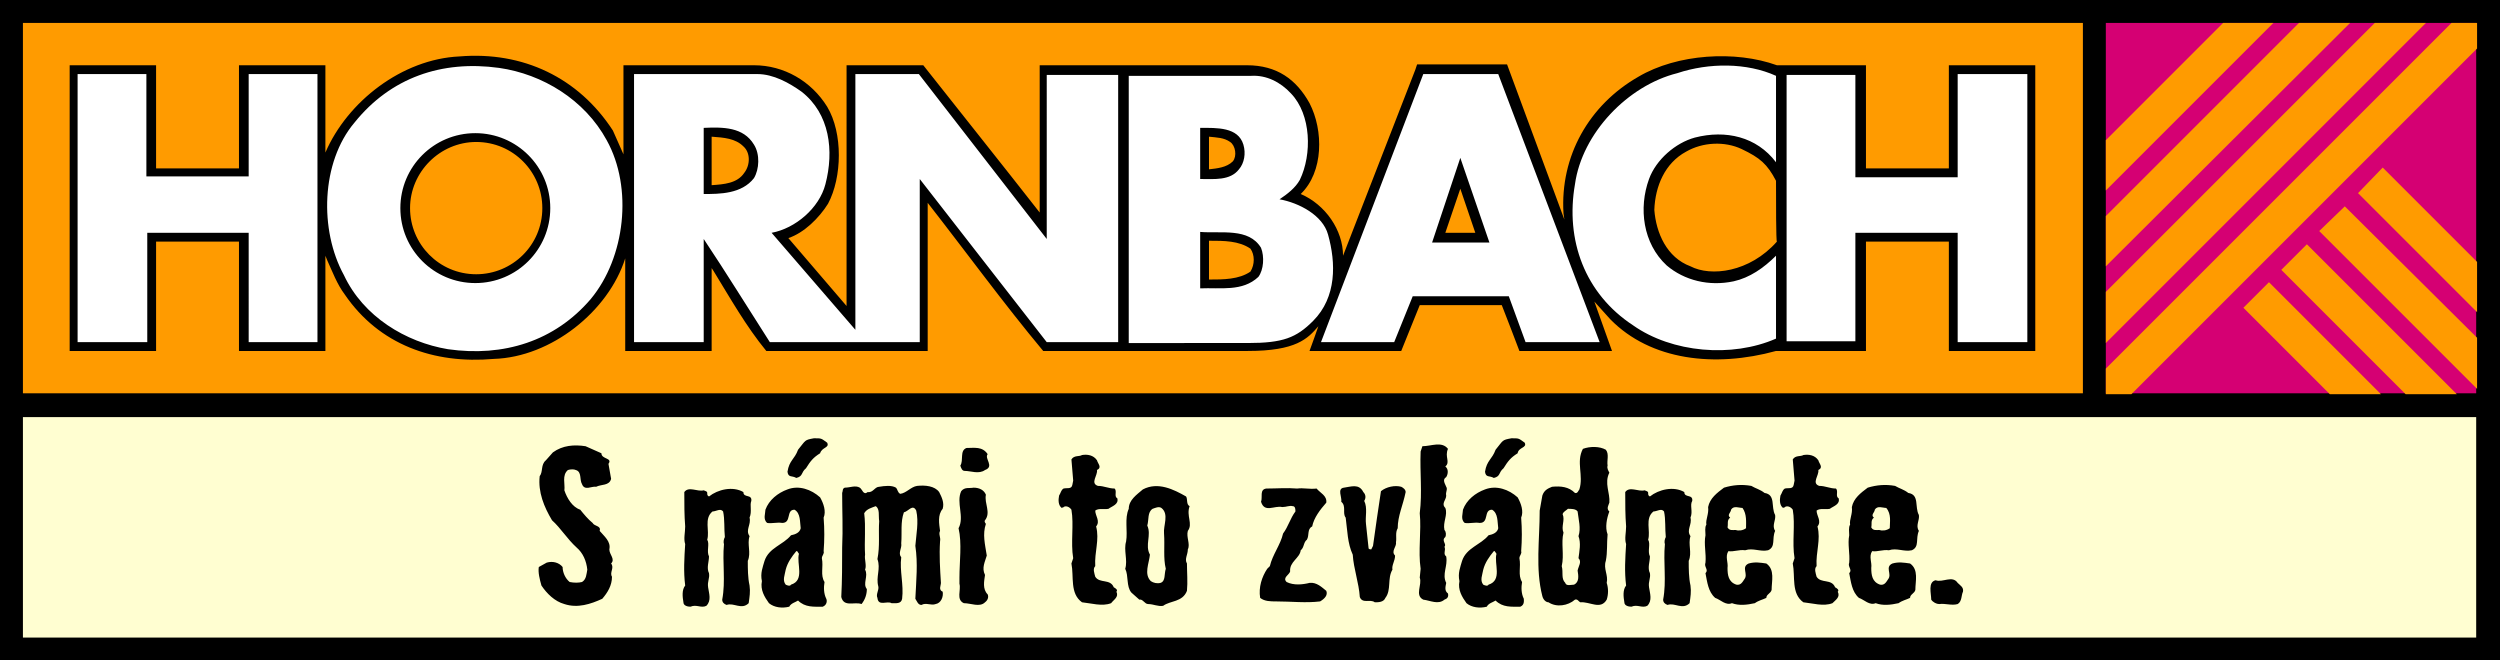
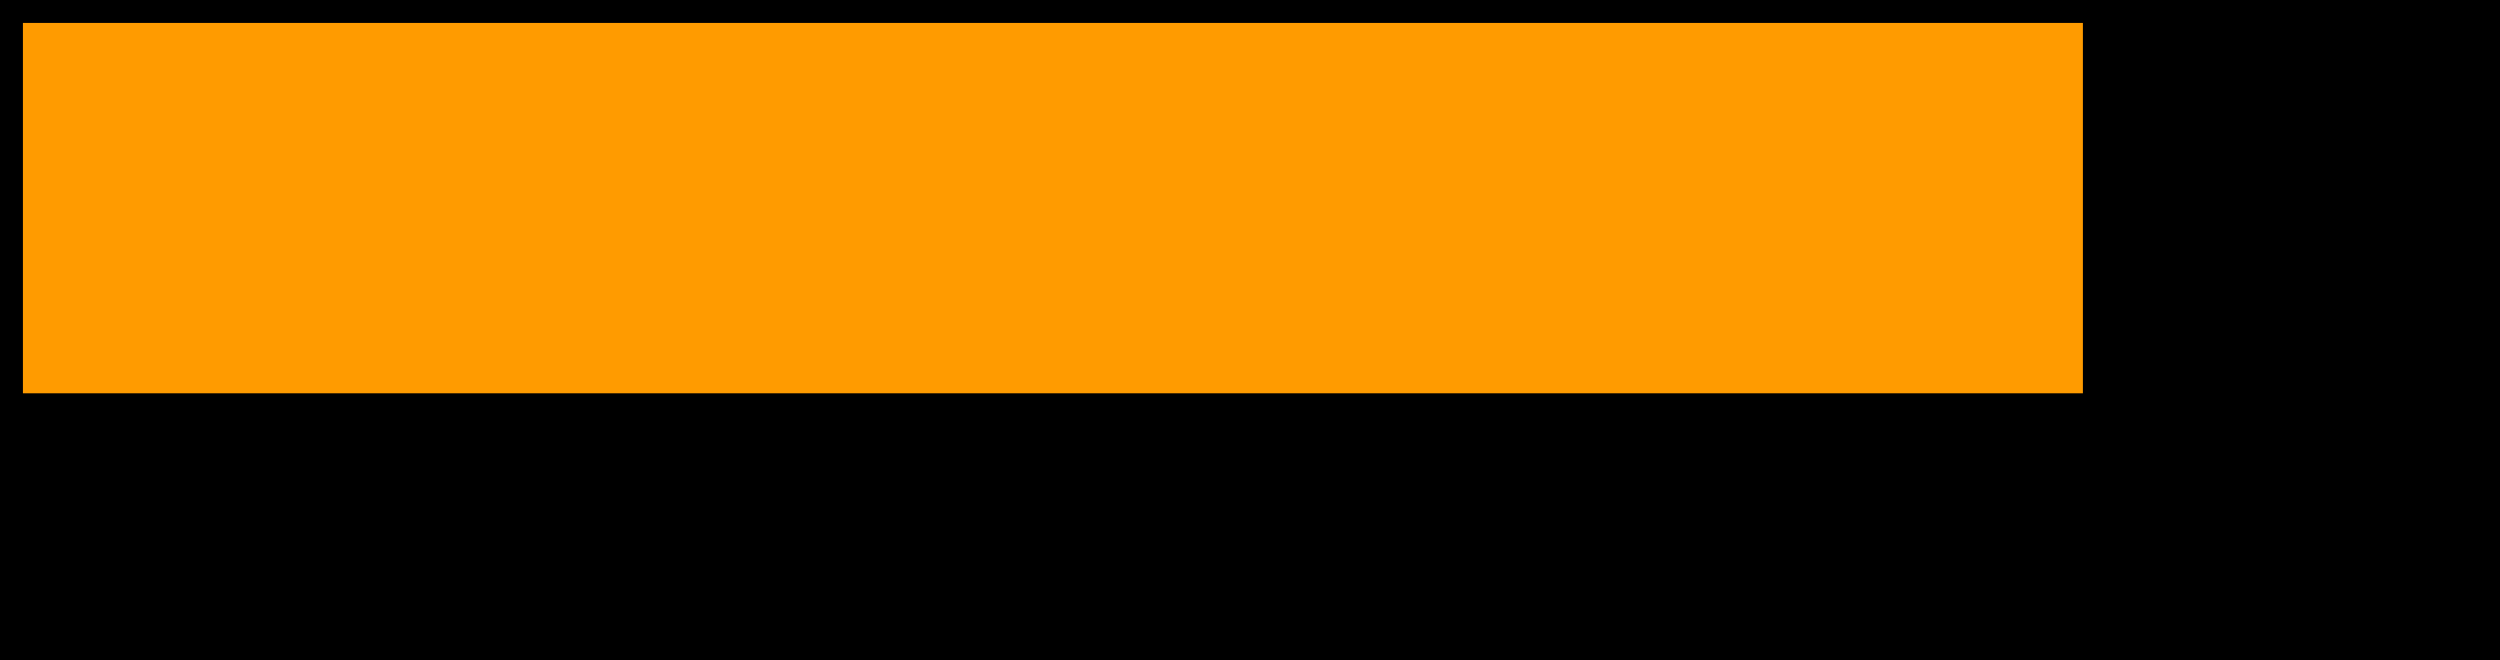
<svg xmlns="http://www.w3.org/2000/svg" xmlns:xlink="http://www.w3.org/1999/xlink" id="Vrstva_1" viewBox="0 0 283.5 74.9" style="enable-background:new 0 0 283.5 74.9">
  <path d="M0 0h283.5v74.9H0z" />
  <path style="fill:#ff9b00" d="M2.6 2.6h233.6v42H2.6z" />
  <defs>
-     <path id="SVGID_1_" d="M0 0h283.5v74.9H0z" />
-   </defs>
+     </defs>
  <clipPath id="SVGID_2_">
    <use xlink:href="#SVGID_1_" style="overflow:visible" />
  </clipPath>
  <path d="M69.5 14.8l1.2 2.7V7.4h14.8c3.4 0 6.5 1.8 8.3 4.7 1.8 3 1.7 8 .1 11-1 1.6-2.7 3.3-4.5 3.9l6.6 7.7V7.4h8.7c4.5 5.7 8.9 11.2 13.2 16.7V7.4h23.5c3.4 0 5.6 1.6 7.1 4.3 1.6 3.1 1.6 7.8-1 10.3 2.8 1.2 4.8 4.1 4.8 7l8.2-21.1.2-.6h10.2l6.5 17.6-.1-.7c-.4-6.5 2.9-12.3 8.5-15.5 4.4-2.6 11-3 15.7-1.3h10.1v11.7h9.4V7.4h9.8v32.4H221V27.4h-9.4v12.4h-10.2c-6.9 1.9-14.2 1.1-18.8-3.6l-1.8-2 2 5.6h-10.5c-.6-1.6-1.3-3.4-2-5.2H161l-2.1 5.2h-10.4c.2-.5 1-2.8 1-2.8-1.2 1.4-2.5 2.8-8 2.8h-23.2c-4.5-5.4-8.8-11.3-13.1-16.8v16.8H86.9c-2.3-2.8-4.1-6-6-9.1l-.2-.3v9.4h-9.8V29.3c-1.9 6-8.4 11.2-14.9 11.4-6.8.6-13-1.6-16.9-7.3-.9-1.2-1.4-2.6-2-3.9l-.2-.5v10.8h-9.8V27.4h-9.4v12.4H7.9V7.4h9.8v11.7h9.4V7.4h9.8v9.9c2.5-5.8 8.7-10.6 15.2-10.9 7.2-.6 13.5 2.4 17.4 8.4m14.8 1.8c-.9-.9-2.2-1-3.6-1.1V21c1.4-.1 2.9-.2 3.7-1.4.7-.9.7-2.3-.1-3m55.2-.5c-.7-.5-1.5-.5-2.4-.6v3.7c.9-.1 2-.2 2.7-.9.5-.6.3-1.8-.3-2.2m61.9 4.4c-1-1.9-1.8-2.6-3.9-3.6-1.9-.9-4.4-.8-6.3.3-2.4 1.3-3.5 3.9-3.6 6.6.2 2.6 1.4 5.4 4.1 6.4 2.3 1.2 6.7.7 9.8-2.8-.1 0-.1-4.6-.1-6.9m-37.5 5.9h3.4l-1.7-5-1.7 5zm-22.1 1.8c-1.3-.9-3-.9-4.7-.9v4.4c1.6 0 3.4 0 4.7-.9.5-.8.5-1.9 0-2.6m-95.3-4.6c0 4.1 3.3 7.5 7.5 7.5 4.1 0 7.5-3.3 7.5-7.5 0-4.1-3.3-7.5-7.5-7.5-4.1 0-7.5 3.4-7.5 7.5" style="clip-path:url(#SVGID_2_)" />
  <path style="clip-path:url(#SVGID_2_);fill:#d50073" d="M238.8 2.6h42v42h-42z" />
  <path d="M238.8 44.7h2.9l39.2-39.2V2.6H278l-39.2 39.2zm0-5.8l36.3-36.3h-5.8l-30.5 30.5zm0-8.7l27.7-27.6h-5.8l-21.9 21.9zm0-8.6l19-19h-5.7l-13.3 13.3zm28.6.3l13.5 13.5v-5.7L270.2 19zm-4.4 4.3l17.9 17.9v-5.8l-15-14.9zm-4.3 4.4l14.1 14.1h5.8l-17-17zm-4.3 4.3l9.8 9.8h5.8L257.3 32z" style="clip-path:url(#SVGID_2_);fill:#ff9b00" />
  <path style="clip-path:url(#SVGID_2_);fill:#fffed1" d="M2.6 47.3h278.2v25H2.6z" />
  <path d="M201.4 8.6v9.8c-2.2-2.9-5.7-3.7-9.2-2.8-2.2.6-4.4 2.5-5.2 4.7-1.2 3.3-.7 7.3 2 9.8 2 1.7 4.8 2.4 7.6 1.8 1.8-.4 3.4-1.5 4.8-2.9v9.4c-5 2.2-11.8 1.6-16.2-1.5-5.5-3.6-7.7-9.7-6.6-16 .8-5.8 6-11.2 11.6-12.6 3.6-1.2 7.9-1.2 11.2.3M16.6 20h11.6V8.4H36v30.4h-7.8V26.4H16.7v12.4H8.8V8.4h7.8V20zm193.9.1H222V8.4h7.9v30.4H222V26.4h-11.6v12.3h-7.8V8.5h7.8v11.6zM90.9 10.4c3.2 2.5 3.7 6.7 2.7 10.5-.7 2.7-3.4 5-6.1 5.5l9.5 11v-29h7.2l14.5 18.7V8.5h8.1v30.3h-8.1l-14.4-18.5v18.5h-17c-2.5-3.9-4.9-7.8-7.5-11.7v11.7h-7.9V8.4h14c1.8 0 3.6 1 5 2m-5.4 6c-1.2-2-3.5-2-5.7-1.9V22c1.8 0 4.3 0 5.7-1.8.6-1 .7-2.7 0-3.8m95.9 22.4H173l-1.9-5.2h-10.9l-2.1 5.2h-8.3l11.6-30.4h8.5l11.5 30.4zm-12.5-11.3l-3.3-9.6-3.2 9.6h6.5m-22.5-16.9c2.3 2.4 2.4 6.9 1 9.8-.5.9-1.4 1.6-2.3 2.2 2.2.4 4.9 1.8 5.5 4 .9 3.2 1 7.1-1.7 9.8-1.9 1.9-3.4 2.5-7.4 2.5H128V8.6h13.9c1.7-.1 3.3.7 4.5 2m-5.4 5.8c-.6-2-3-1.9-4.9-1.9v5.8c1.6 0 3.4.2 4.4-1.1.6-.7.8-1.8.5-2.8m2 11.7c-1.4-2.3-4.5-1.6-6.9-1.8v6.4c2.3-.1 4.8.4 6.6-1.3.6-.8.7-2.3.3-3.3M68.8 15.9c3 5.4 2.1 13.3-1.8 18-4.1 4.8-9.9 6.6-16.2 5.7-4.8-.8-9.6-3.7-11.8-8.4-2.8-5.1-2.6-12.8 1.2-17.3 4.1-5.1 9.9-7.1 16.4-6.2 4.9.7 9.7 3.6 12.2 8.2m-23.4 7.7c0 4.7 3.8 8.5 8.5 8.5s8.5-3.8 8.5-8.5-3.8-8.5-8.5-8.5-8.5 3.8-8.5 8.5" style="fill:#fff;clip-path:url(#SVGID_2_)" />
  <path d="M68.3 67.9c-1.3.6-2.8 1.1-4.3.6-1.1-.3-2-1.2-2.6-2.1-.2-.7-.4-1.5-.3-2.1l.9-.5c.7-.2 1.4 0 1.8.5 0 .6.3 1.3.8 1.7.5.1 1 .1 1.4 0 .5-.3.5-.9.6-1.4-.1-1-.5-1.9-1.2-2.5-1.1-1-1.8-2.2-2.8-3.1-.9-1.5-1.6-3.2-1.4-5 .4-.5.1-1.3.7-1.8l.8-.9c1.1-.8 2.4-.9 3.7-.7l1.8.8c0 .7 1.3.5.8 1.2l.3 1.7c-.2.8-1.1.6-1.7.9-.5-.1-1.3.5-1.6-.3-.3-.5 0-1.4-.7-1.6-.2-.1-.6-.1-.9 0-.7.6-.3 1.6-.4 2.3.3.9.9 1.9 1.8 2.2.4.5.9 1.1 1.4 1.5.2.4 1 .3.8.9.5.6 1.3 1.2 1.1 2.1 0 .6.7 1.1.2 1.6.4.5-.2 1 .1 1.5 0 1-.5 1.8-1.1 2.5M85 58.7c.2.8-.5 1.4 0 2.1-.3.9.2 1.9-.2 2.8 0 .9 0 1.9.2 2.8.1.7 0 1.3-.1 2-.8.8-1.7-.1-2.5.2-.3-.1-.5-.3-.5-.6.4-2.1 0-4.2.2-6.3-.1-.3 0-.6.1-.8-.1-.9 0-2-.2-2.9-.3-.4-.8 0-1.2 0-1 .8-.3 2.2-.6 3.2.3.5-.1 1.3.2 1.9 0 .6-.3 1.3 0 1.9.1.6-.2.9-.1 1.6.1.7.4 1.5-.2 2.1-.6.3-1.1-.2-1.8.1-.3 0-.8-.1-.8-.5-.1-.6-.2-1.4.2-1.9-.2-1.6-.1-3.1 0-4.7-.2-.6 0-1.3 0-2-.1-1.3-.1-2.5-.1-3.9.5-.7 1.5 0 2.2-.2.2.1.4.1.4.3 0 .2 0 .3.2.4 1-.8 2.7-1.2 3.9-.5 0 .7 1 .2.9 1-.2.5.1 1.2-.2 1.9m8.3 10.1c-1 0-2 .1-2.8-.7-.3.2-.8.3-1 .7-.8.2-1.7.1-2.3-.4-.5-.7-1-1.5-.8-2.5-.2-.9.1-1.6.3-2.3.5-1.5 2.1-1.8 3-2.9.5-.1 1-.3 1.1-.8-.1-.7 0-1.7-.7-2.1-1 0-.3 1.5-1.4 1.5-.6-.1-1.2.1-1.7 0-.5-.4-.2-1.1-.2-1.5.4-1.1 1.4-1.9 2.5-2.3 1.3-.5 2.7 0 3.7.9.4.7.7 1.6.4 2.3.1 1.3.1 2.5 0 3.8.1.3-.2.5-.2.8.2 1-.2 1.9.3 2.7-.1.6-.1 1.3.2 1.9.1.2.1.7-.4.9m-2.9-6.3h-.1c-.5.6-1 1.3-1.2 2.1-.1.6-.4 1.2 0 1.7.2.1.5.2.6 0 1.6-.5.6-2.4.9-3.5l-.2-.3zM93 51.4c-.8.5-1.1.9-1.6 1.7-.6.5-.3.9-1.1 1.1-.5-.3-.9 0-1-.7.2-1.3.8-1.4 1.2-2.5.9-1.1.7-1.1 1.8-1.3.9 0 .8 0 1.5.5.3.6-.6.5-.8 1.2m13.1 17.1c-.5.2-1.1-.2-1.6.1-.4 0-.5-.4-.7-.7.1-2.1.3-4 0-6 .1-1.3.4-2.7.1-4-.4-.8-.9.1-1.4.2-.4 1.1-.2 2.3-.3 3.5.1.6-.4 1.1 0 1.6-.2 1.5.3 3.1.1 4.7-.1.6-.7.5-1.2.5-.5-.3-1.5.4-1.6-.6-.2-.4.2-.9.1-1.3-.3-1.1.3-2-.1-3.1.3-1.5.1-2.9.2-4.3-.1-.6.1-1.4-.4-1.7-.5.2-1 .3-1.3.8.2 1.6 0 3.2.1 4.7-.1.5.2 1.2 0 1.7.4.7-.3 1.6.2 2.2 0 .6-.2 1.2-.6 1.7-.8-.3-2 .4-2.3-.8.1-1.9.1-3.7.1-5.6.1-2.2 0-4.1 0-6.2.1-.2 0-.5.3-.6.6 0 1.2-.3 1.7 0 .3.2.4.9.9.5.6.1.8-.6 1.3-.6.6-.1 1.4-.2 1.9.1.2.2.2.6.5.7.7-.1 1.2-.8 1.9-.9.9-.1 2 0 2.5.7.3.6.6 1.2.4 1.9-.6.7-.4 1.7-.3 2.5-.2.4.1.7 0 1.2-.1 1.6 0 3.1.1 4.7 0 .3-.3.8.2 1 .1.6-.2 1.3-.8 1.4m5.6-.2c-.6.6-1.6.1-2.4.1-.9-.4-.3-1.5-.5-2.2v-.7c0-1.8.3-3.9-.1-5.6.7-1.3-.3-2.9.3-4.2.4-.5.9-.3 1.4-.4.7 0 1.2.3 1.4.8-.2 1 .6 2-.1 2.9-.1.1 0 .3.1.4-.4 1.2-.1 2.3.1 3.6-.2.7-.6 1.4-.2 2.2-.1.7-.3 1.6.3 2.2.1.2.1.6-.3.9m0-15c-.7.5-1.6.1-2.3.1-.3 0-.4-.3-.5-.6.4-.6-.1-1.7.7-2 .9 0 1.8-.2 2.4.7-.4.5.8 1.4-.3 1.8M126 68.4c-1 .4-2.3 0-3.3-.1-1.4-1-.9-2.9-1.2-4.4l.2-.6c-.3-1.8.1-3.8-.2-5.5-.2-.3-.6-.5-.9-.3 0 .1-.1 0-.2.1-.4-.3-.4-.9-.3-1.4.2-.3.2-.6.5-.8.4-.1.9.1 1-.4l.1-.5-.2-2.4c.3-.5.9-.3 1.2-.5.6-.1 1.3 0 1.7.6.1.4.6.8 0 1.1.1.6-.8 1.5.1 1.8.7 0 1.2.3 1.9.3.3.3-.1.9.3 1.1.2.7-.6.9-1 1.2-.5.1-1.1-.1-1.5.2 0 .6.6 1.2.1 1.8.4 1.5-.2 2.9-.1 4.5-.3.3-.1.8 0 1.2.5.8 1.7.2 2.1 1.2.2.1.5.3.3.5.3.6-.3.9-.6 1.3m8.7-8.2c-.2.7.3 1.5 0 2.1 0 .6-.4 1.1-.1 1.6 0 1 .1 2.1 0 3.1-.5 1.3-1.9 1.1-2.7 1.7-.6.1-1.1-.2-1.7-.2-.4 0-.6-.6-1-.5l-.9-.8c-.6-.7-.3-1.9-.7-2.7.3-1-.2-2.1.1-3.1.2-1.2-.2-2.6.3-3.7 0-1 .9-1.6 1.6-2.2 1.7-.9 3.5 0 4.9.8.2.3 0 .9.4 1.1-.4 1.1.4 2-.2 2.8m-2.7.3c-.1-.9.6-2.2-.3-2.9-.3-.2-.7 0-1 .1-.6.4-.4 1.2-.6 1.9.5 1.1-.3 2.2.3 3.3-.1 1-.7 2.2.1 3 .3.2.7.3 1.1.2.6-.2.4-1 .6-1.6-.3-1.2-.1-2.6-.2-4m17.7 7.7c-1.6.2-3.3 0-5 0-.6 0-1.3 0-1.8-.4-.2-1.2.2-2.4.8-3.3l.3-.3c.3-1.3 1.2-2.4 1.5-3.7.6-.8.8-1.7 1.4-2.5 0-.2 0-.6-.3-.6-.4-.1-.7.1-1.2.1-.9-.2-2 .7-2.4-.6.2-.5-.2-1.4.6-1.5 1.2 0 2.3-.1 3.5 0 .7-.1 1.4.1 2.2 0 .4.5 1.2.8 1.1 1.6-.7.8-1.4 1.7-1.6 2.7-.6.3-.3 1-.6 1.5-.4.3-.3.9-.7 1.2-.1.9-1.3 1.3-1.2 2.4-.1.4-.9.7-.4 1.2.8.4 1.8.3 2.6.1.8-.1 1.4.5 1.9.9.2.5-.2.9-.7 1.2m8.8-8.3c-.3.5-.1 1.1-.2 1.6.1.5-.6 1-.1 1.5 0 .6-.4 1.1-.3 1.6-.6 1-.1 2.3-.8 3.2-.2.5-.8.5-1.2.5-.5-.4-1.4.2-1.7-.6-.1-1.6-.7-3.2-.8-4.8-.6-1.3-.6-2.7-.8-4.2-.4-.5.1-1.3-.5-1.8.1-.5-.5-1.5.3-1.6.8-.1 1.7-.5 2.2.5.3.3.3.7.1 1 .4.8.1 1.8.2 2.6.1.9.2 1.9.3 2.8.1.1.2.1.3.1l.2-.4c.3-2.1.6-4.3.9-6.2.6-.5 1.6-.7 2.3-.5.2.1.5.3.5.6-.3 1.5-.9 2.7-.9 4.1m5.4-7c.4.3.3.9.1 1.2-.5.3-.1.8 0 1.1.2.3-.1.6 0 1 0 .5-.6.9-.1 1.4.3.8-.3 1.6-.1 2.5.2.2.2.6.1.8-.5.4.2.8-.1 1.1.2.4-.2.8.2 1.1.2 1.1-.5 2 0 3-.1.5-.2.9.2 1.2.1.4-.1.6-.4.7-.7.6-1.6.1-2.4 0-1-.5-.1-1.7-.4-2.5l.1-1c-.3-2 .1-4.3-.1-6.3.3-2.4 0-4.6.1-7l.2-.6c1 0 2.2-.6 2.9.3-.4.9.3 1.5-.3 2m8.5 15.9c-1 0-2 .1-2.8-.7-.3.2-.8.3-1 .7-.8.2-1.7.1-2.3-.4-.5-.7-1-1.5-.8-2.5-.2-.9.1-1.6.3-2.3.5-1.5 2.1-1.8 3-2.9.5-.1 1-.3 1.1-.8-.1-.7 0-1.7-.7-2.1-1 0-.3 1.5-1.4 1.5-.6-.1-1.2.1-1.7 0-.5-.4-.2-1.1-.2-1.5.4-1.1 1.4-1.9 2.5-2.3 1.3-.5 2.7 0 3.7.9.4.7.7 1.6.4 2.3.1 1.3.1 2.5 0 3.8.1.3-.2.5-.2.8.2 1-.2 1.9.3 2.7-.1.6-.1 1.3.2 1.9 0 .2.1.7-.4.9m-2.9-6.3h-.1c-.5.6-1 1.3-1.2 2.1-.1.6-.4 1.2 0 1.7.2.1.5.2.6 0 1.6-.5.6-2.4.9-3.5l-.2-.3zm2.6-11.1c-.8.5-1.1.9-1.6 1.7-.6.5-.3.9-1.1 1.1-.5-.3-.9 0-1-.7.2-1.3.8-1.4 1.2-2.5.9-1.1.7-1.1 1.8-1.3.9 0 .8 0 1.5.5.3.6-.7.5-.8 1.2m10.4 5.6c-.1.3-.3.6-.1.9l.1.1c-.3.8-.5 1.8-.2 2.6-.1 1 0 2-.2 3-.3.9.3 1.6.1 2.5.2.6.2 1.3 0 1.9-.7 1.2-1.9.2-3 .3-.2-.1-.3-.4-.6-.3-.8.7-2.1.9-3 .3-.3 0-.6-.3-.7-.7-.8-3.1-.3-6.4-.3-9.7l.3-1.7c.2-.6.6-.8 1.1-1 1-.1 1.9 0 2.6.7.3.1.4-.3.5-.4.5-1.6-.4-3.1.4-4.6.8-.3 1.9-.3 2.6.1.4.5.1 1.2.2 1.8-.1.3.1.6.2.8-.6 1.2.1 2.3 0 3.4m-3.5 6.3c.1-.8.3-1.7 0-2.5.3-.9 0-1.9-.1-2.8-.2-.3-.7-.3-1.1-.3-.2.2-.5.3-.6.6.3.7-.2 1.4.1 2.1-.3 1.2.1 2.5-.2 3.8.2.7-.1 1.4.4 1.9.1.4.7.2 1 .2.6-.3.5-1 .4-1.6.1-.5.5-1 .1-1.4m12.7-4.6c.2.8-.5 1.4 0 2.1-.3.9.2 1.9-.2 2.8 0 .9 0 1.9.2 2.8.1.7 0 1.3-.1 2-.8.8-1.7-.1-2.5.2-.3-.1-.5-.3-.5-.6.4-2.1 0-4.2.2-6.3-.1-.3 0-.6.1-.8-.1-.9 0-2-.2-2.9-.3-.4-.8 0-1.2 0-1 .8-.3 2.2-.6 3.2.3.5-.1 1.3.2 1.9 0 .6-.3 1.3 0 1.9.1.6-.2.9-.1 1.6.1.7.4 1.5-.2 2.1-.6.3-1.1-.2-1.8.1-.3 0-.8-.1-.8-.5-.1-.6-.2-1.4.2-1.9-.2-1.6-.1-3.1 0-4.7-.2-.6 0-1.3 0-2-.1-1.3-.1-2.5-.1-3.9.5-.7 1.5 0 2.2-.2.2.1.4.1.4.3 0 .2 0 .3.2.4 1-.8 2.7-1.2 3.9-.5 0 .7 1 .2.9 1-.3.5.1 1.2-.2 1.9m8.8 3.7c-.9.2-1.7-.3-2.6 0-.7-.1-1.3.2-1.9.1-.4.6 0 1.3-.1 1.9 0 .8.1 1.6 1 1.9.5.1.7-.3.9-.6.5-.6-.4-1.4.5-1.8.7-.2 1.3-.1 2 0 1 .7.6 2 .6 3-.1.4-.6.5-.6.9-.4.2-.9.3-1.3.6-.9.2-1.8.3-2.6 0-.7.3-1.3-.4-1.9-.6-.8-.7-.9-1.8-1.1-2.8.4-.4-.2-.7 0-1.2.1-1-.2-2.1 0-3.1 0-.4-.1-.9.1-1.2-.1-.6.3-1.2.2-2 .2-1 1-1.6 1.8-2.2 1-.3 2-.4 3.1-.2.5.3 1 .4 1.5.8 1.3.2.7 1.6 1.2 2.5.1.6-.4 1.2 0 1.8-.4.9.1 1.8-.8 2.2m-2.9-4.8c-.4 0-1-.3-1.3.2 0 .3-.5.6-.1.9-.4.3-.2.7-.3 1.1.2.4.6.3.9.3.3.1.8.1 1.2-.2 0-.7.1-1.6-.4-2.3m10.2 10.8c-1 .4-2.3 0-3.3-.1-1.4-1-.9-2.9-1.2-4.4l.2-.6c-.3-1.8.1-3.8-.2-5.5-.2-.3-.6-.5-.9-.3 0 .1-.1 0-.2.1-.4-.3-.4-.9-.3-1.4.2-.3.2-.6.5-.8.4-.1.9.1 1-.4l.1-.5-.2-2.4c.3-.5.9-.3 1.2-.5.6-.1 1.3 0 1.7.6.1.4.6.8 0 1.1.1.6-.8 1.5.1 1.8.7 0 1.2.3 1.9.3.3.3-.1.9.3 1.1.2.7-.6.9-1 1.2-.5.1-1.1-.1-1.5.2 0 .6.6 1.2.1 1.8.4 1.5-.2 2.9-.1 4.5-.3.3-.1.8 0 1.2.5.8 1.7.2 2.1 1.2.2.1.5.3.3.5.3.6-.2.9-.6 1.3m9-6c-.9.2-1.7-.3-2.6 0-.7-.1-1.3.2-1.9.1-.4.6 0 1.3-.1 1.9 0 .8.1 1.6 1 1.9.5.1.7-.3.9-.6.5-.6-.4-1.4.5-1.8.7-.2 1.3-.1 2 0 1 .7.6 2 .6 3-.1.4-.6.5-.6.9-.4.2-.9.3-1.3.6-.9.2-1.8.3-2.6 0-.7.3-1.3-.4-1.9-.6-.8-.7-.9-1.8-1.1-2.8.4-.4-.2-.7 0-1.2.1-1-.2-2.1 0-3.1 0-.4-.1-.9.1-1.2-.1-.6.3-1.2.2-2 .2-1 1-1.6 1.8-2.2 1-.3 2-.4 3.1-.2.5.3 1 .4 1.5.8 1.3.2.7 1.6 1.2 2.5.1.6-.4 1.2 0 1.8-.4.9.1 1.8-.8 2.2m-2.9-4.8c-.4 0-1-.3-1.3.2 0 .3-.5.6-.1.9-.4.3-.2.7-.3 1.1.2.4.6.3.9.3.3.1.8.1 1.2-.2 0-.7.2-1.6-.4-2.3m8.1 10.9c-.7.2-1.4-.1-2.1 0-.3 0-.7-.2-.9-.5 0-.7-.4-2 .5-2.2.8.3 1.9-.6 2.5.3.3.3.7.5.6 1-.2.4-.1 1.1-.6 1.4" style="fill-rule:evenodd;clip-rule:evenodd;clip-path:url(#SVGID_2_)" />
</svg>